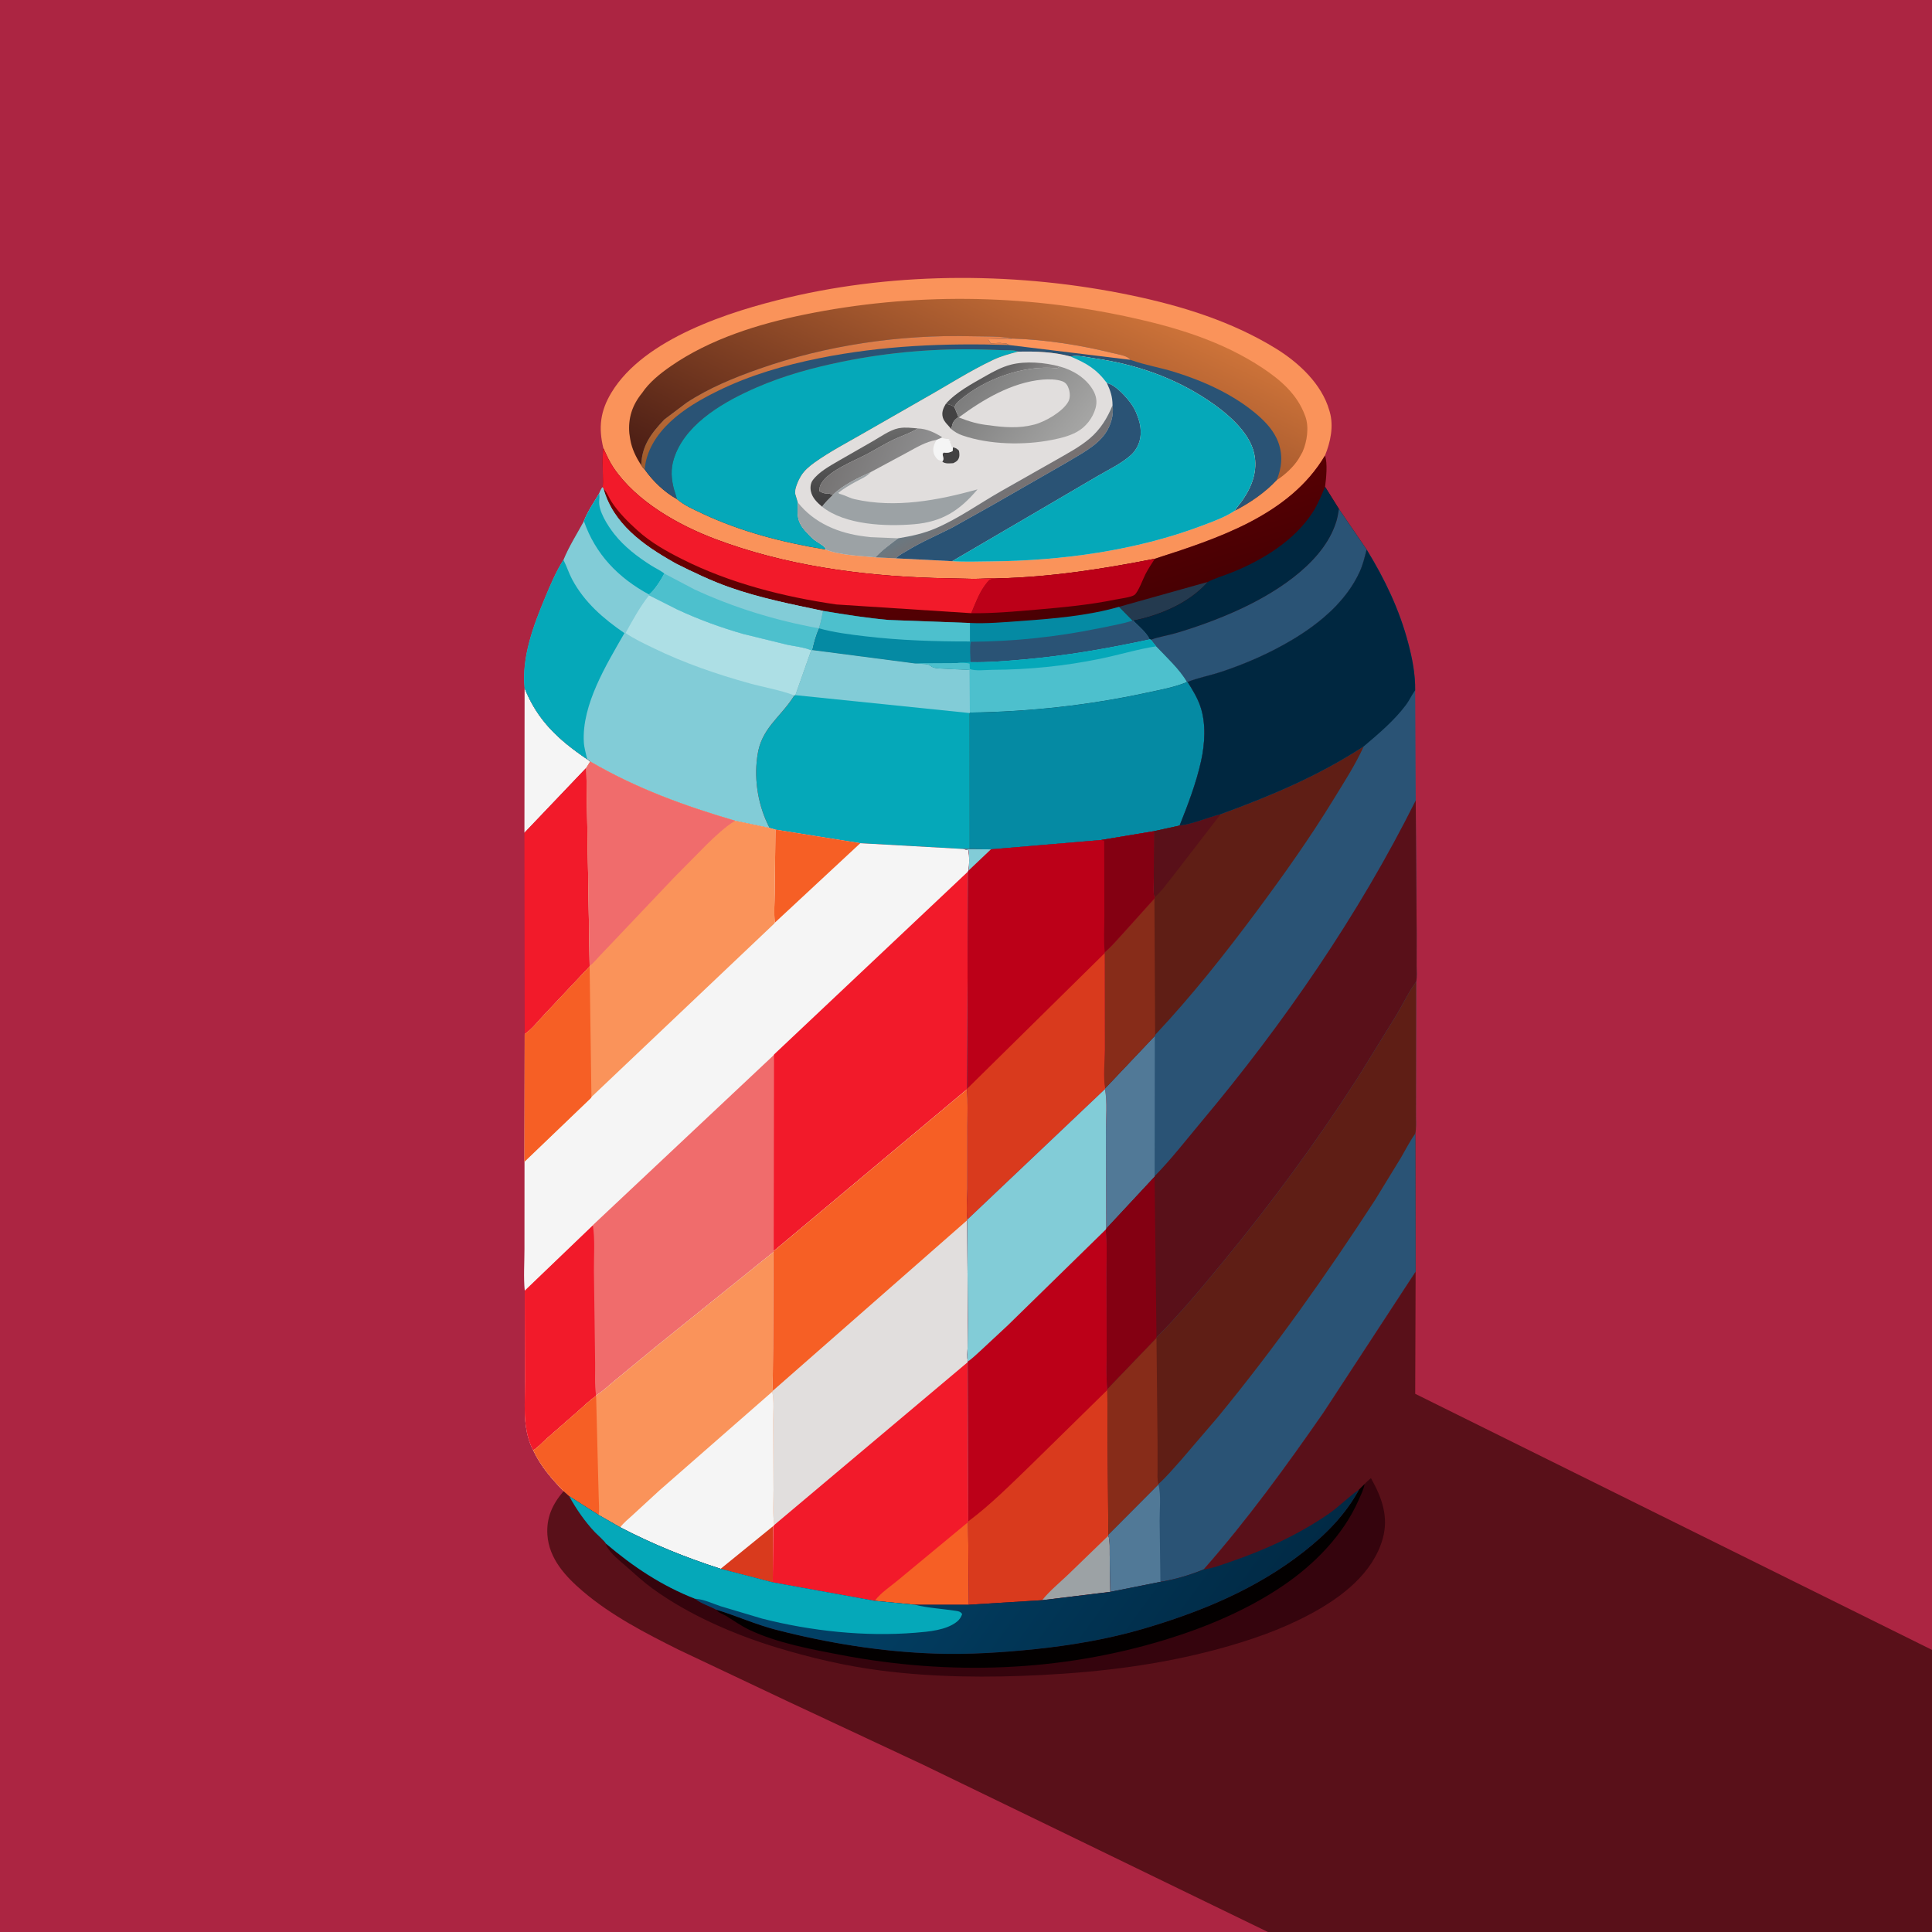
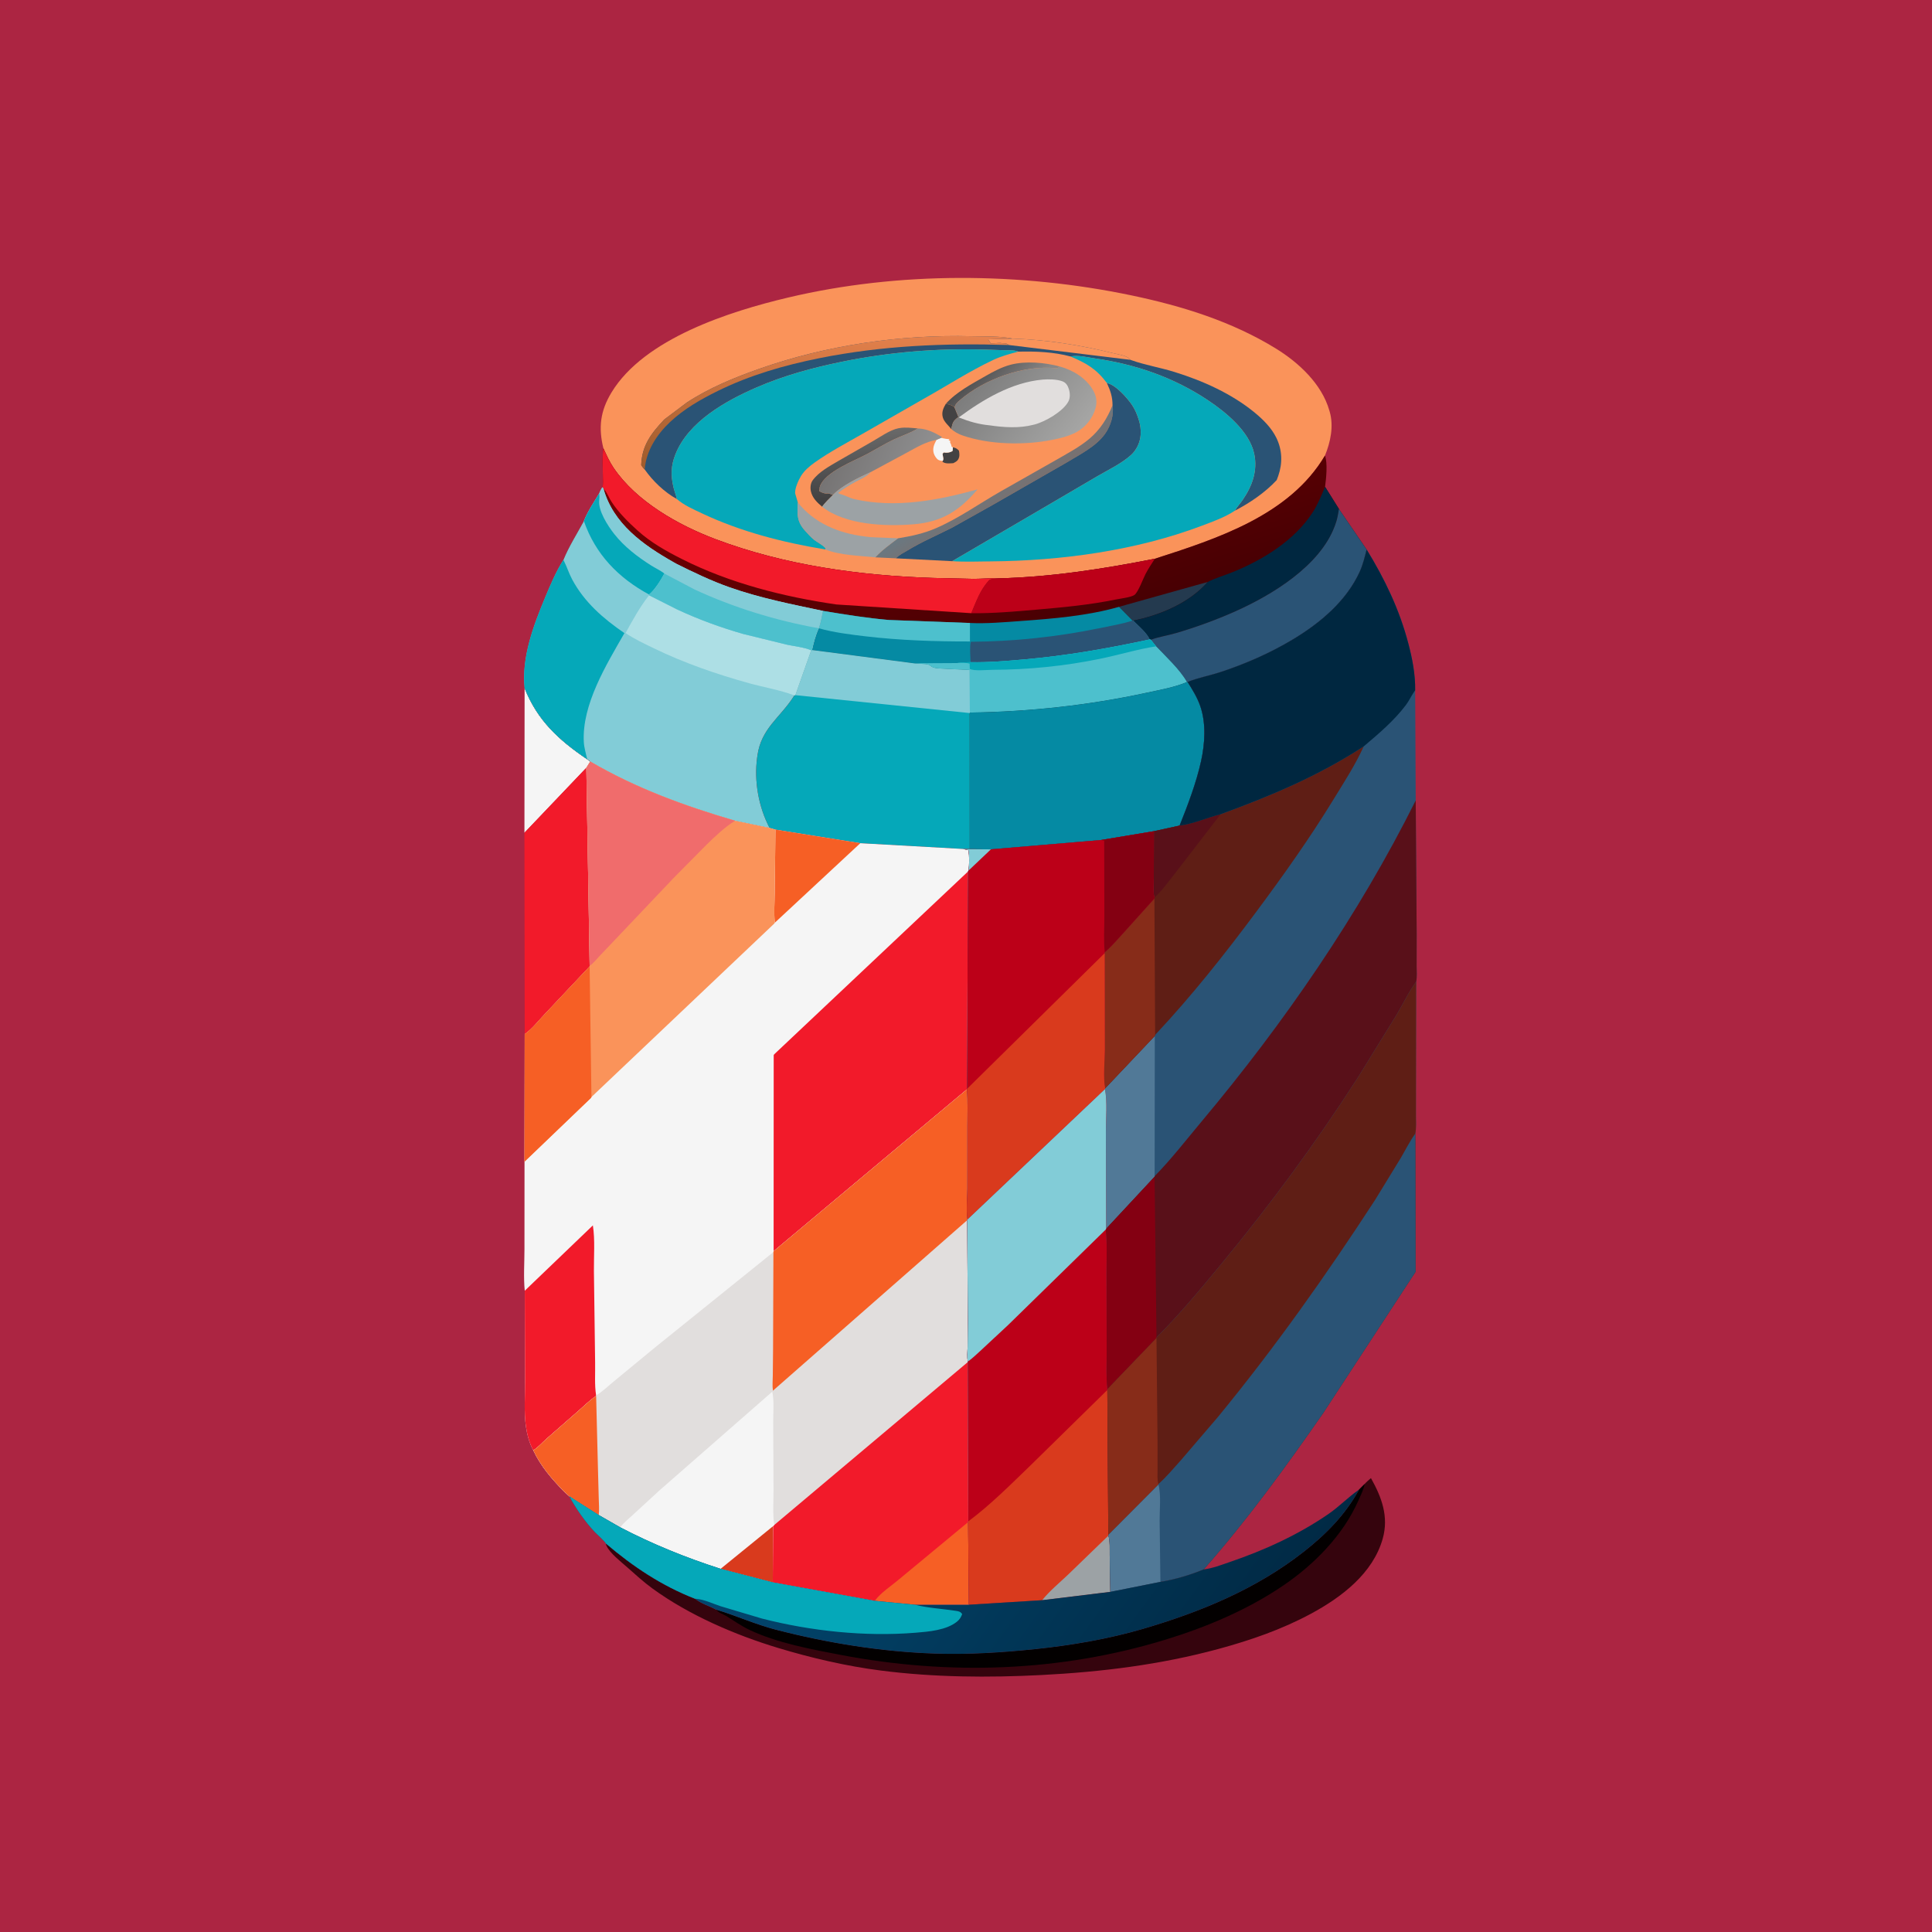
<svg xmlns="http://www.w3.org/2000/svg" version="1.1" style="display: block;" viewBox="0 0 2048 2048" width="1024" height="1024">
  <defs>
    <linearGradient id="Gradient1" gradientUnits="userSpaceOnUse" x1="949.181" y1="617.72" x2="1108.24" y2="278.592">
      <stop class="stop0" offset="0" stop-opacity="1" stop-color="rgb(73,28,20)" />
      <stop class="stop1" offset="1" stop-opacity="1" stop-color="rgb(205,115,57)" />
    </linearGradient>
    <linearGradient id="Gradient2" gradientUnits="userSpaceOnUse" x1="855.524" y1="508.444" x2="873.465" y2="339.661">
      <stop class="stop0" offset="0" stop-opacity="1" stop-color="rgb(161,92,44)" />
      <stop class="stop1" offset="1" stop-opacity="1" stop-color="rgb(230,130,77)" />
    </linearGradient>
    <linearGradient id="Gradient3" gradientUnits="userSpaceOnUse" x1="1041.03" y1="389.045" x2="1078.94" y2="424.982">
      <stop class="stop0" offset="0" stop-opacity="1" stop-color="rgb(80,80,81)" />
      <stop class="stop1" offset="1" stop-opacity="1" stop-color="rgb(136,134,134)" />
    </linearGradient>
    <linearGradient id="Gradient4" gradientUnits="userSpaceOnUse" x1="917.14" y1="529.51" x2="911.74" y2="458.121">
      <stop class="stop0" offset="0" stop-opacity="1" stop-color="rgb(64,63,64)" />
      <stop class="stop1" offset="1" stop-opacity="1" stop-color="rgb(105,105,105)" />
    </linearGradient>
    <linearGradient id="Gradient5" gradientUnits="userSpaceOnUse" x1="889.342" y1="471.509" x2="975.149" y2="507.698">
      <stop class="stop0" offset="0" stop-opacity="1" stop-color="rgb(118,116,116)" />
      <stop class="stop1" offset="1" stop-opacity="1" stop-color="rgb(143,143,144)" />
    </linearGradient>
    <linearGradient id="Gradient6" gradientUnits="userSpaceOnUse" x1="1064.84" y1="530.505" x2="1050.52" y2="508.338">
      <stop class="stop0" offset="0" stop-opacity="1" stop-color="rgb(120,113,113)" />
      <stop class="stop1" offset="1" stop-opacity="1" stop-color="rgb(106,120,129)" />
    </linearGradient>
    <linearGradient id="Gradient7" gradientUnits="userSpaceOnUse" x1="1040.37" y1="396.356" x2="1131.74" y2="470.678">
      <stop class="stop0" offset="0" stop-opacity="1" stop-color="rgb(125,125,125)" />
      <stop class="stop1" offset="1" stop-opacity="1" stop-color="rgb(165,165,164)" />
    </linearGradient>
    <linearGradient id="Gradient8" gradientUnits="userSpaceOnUse" x1="1078.18" y1="677.652" x2="1001.66" y2="432.053">
      <stop class="stop0" offset="0" stop-opacity="1" stop-color="rgb(72,0,3)" />
      <stop class="stop1" offset="1" stop-opacity="1" stop-color="rgb(116,0,2)" />
    </linearGradient>
    <linearGradient id="Gradient9" gradientUnits="userSpaceOnUse" x1="1288.16" y1="1787.27" x2="899.854" y2="1504.47">
      <stop class="stop0" offset="0" stop-opacity="1" stop-color="rgb(1,42,69)" />
      <stop class="stop1" offset="1" stop-opacity="1" stop-color="rgb(2,70,110)" />
    </linearGradient>
  </defs>
  <path transform="translate(0,0)" fill="rgb(172,37,66)" d="M 1344.07 2048 L -0 2048 L -0 -0 L 2048 0 L 2048 1748.94 L 2048 2048 L 1344.07 2048 z" />
  <path transform="translate(0,0)" fill="rgb(245,245,245)" d="M 556.104 729.429 C 569.801 763.912 592.328 784.455 622.458 804.859 L 625.664 807.285 L 621.541 813.88 L 555.916 882.743 L 556.104 729.429 z" />
  <path transform="translate(0,0)" fill="rgb(242,26,42)" d="M 621.541 813.88 L 625.058 1023.82 L 625.022 1024.48 L 577.6 1074.86 C 570.916 1081.84 564.117 1090.76 556.212 1096.27 L 555.916 882.743 L 621.541 813.88 z" />
  <path transform="translate(0,0)" fill="rgb(250,147,90)" d="M 639.627 475.242 C 634.209 453.275 636.325 435.65 648.195 416.058 C 682.891 358.793 773.649 330.053 835.406 315.42 C 952.633 287.643 1081.72 288.496 1199.43 313.13 C 1252.93 324.326 1305.82 340.702 1352.62 369.539 C 1376.67 384.358 1401.1 407.012 1409.11 435 L 1409.62 436.717 C 1413.93 451.866 1410.37 468.728 1404.51 482.935 C 1367 546.306 1290.21 571.019 1224.19 592.29 C 1168.84 603.22 1113.65 611.795 1057.12 613.138 C 1048.84 612.864 1040.39 613.582 1032.1 613.627 L 989.168 612.656 C 911.12 610.131 831.849 599.214 758.5 571.564 C 718.932 556.648 674.523 531.552 650.437 496.017 C 646.051 489.546 642.838 482.344 639.627 475.242 z" />
-   <path transform="translate(0,0)" fill="url(#Gradient1)" d="M 680.556 416.695 C 688.085 405.336 699.92 395.889 711.025 388.202 C 752.729 359.335 803.673 343.457 853.016 333.399 C 966.745 310.217 1084.02 311.516 1197.35 336.196 C 1247.16 347.043 1295.82 361.784 1338.67 390.312 C 1357.71 402.988 1374.98 417.992 1383.17 440 L 1383.64 441.227 C 1387.9 452.52 1385.52 468.287 1380.75 479 L 1377.26 485.237 L 1376.47 486.566 C 1371.42 494.762 1361.55 503.886 1353.34 508.935 C 1341 522.188 1325.05 533.026 1309.01 541.348 C 1311.26 537.293 1314.67 533.763 1317.3 529.926 C 1327.43 515.193 1333.36 498.92 1329.49 480.9 C 1324.44 457.42 1299.69 437.102 1280.68 424.39 C 1244.06 399.918 1203.52 386.053 1160.12 379.846 C 1151.96 378.68 1142.91 376.224 1134.75 377.866 C 1116.88 373.016 1097.8 372.326 1079.41 372.766 C 1070.35 375.121 1061.46 377.515 1052.96 381.512 C 1027.94 393.281 1003.73 408.988 979.534 422.531 L 914 460.047 C 897.085 469.739 879.403 479.025 863.518 490.337 C 858.082 494.208 852.698 498.761 849.151 504.486 C 846.634 508.55 842.034 518.38 843.012 523.442 L 845.743 532.65 C 845.004 544.965 844.591 552.728 853.341 562.5 C 856.36 565.872 859.574 569.458 863.1 572.303 C 865.603 574.322 874.482 579.101 875.381 581.724 L 874.806 582.423 C 829.869 575.046 785.655 563.735 744.314 544.285 C 735.264 540.027 725.083 535.614 717.488 528.992 C 704.411 521.844 691.927 509.823 683.41 497.68 C 682.106 496.695 680.769 494.427 679.718 493.097 C 674.219 484.827 669.723 475.614 668.092 465.754 L 667.816 464 L 667.116 459.414 C 665.679 443.213 670.29 429.227 680.556 416.695 z" />
  <path transform="translate(0,0)" fill="rgb(42,83,117)" d="M 704.106 444.73 L 728.039 426.706 C 751.49 411.326 778.021 400.437 804.375 391.14 C 875.618 366.009 954.422 354.441 1029.94 356.423 C 1043.98 356.791 1059.7 356.077 1073.4 358.911 C 1109.18 360.089 1145.04 365.743 1179.75 374.327 C 1184.68 375.546 1193.84 376.764 1197.38 380.365 L 1198.29 381.427 L 1199.68 381.93 C 1214.06 387.006 1229.92 389.649 1244.62 394.186 C 1274.87 403.52 1305.7 417.3 1330.27 437.572 C 1339.17 444.917 1347.86 453.619 1352.99 464.109 C 1359.3 477.038 1359.71 490.934 1354.99 504.515 L 1353.34 508.935 C 1341 522.188 1325.05 533.026 1309.01 541.348 C 1311.26 537.293 1314.67 533.763 1317.3 529.926 C 1327.43 515.193 1333.36 498.92 1329.49 480.9 C 1324.44 457.42 1299.69 437.102 1280.68 424.39 C 1244.06 399.918 1203.52 386.053 1160.12 379.846 C 1151.96 378.68 1142.91 376.224 1134.75 377.866 C 1116.88 373.016 1097.8 372.326 1079.41 372.766 C 1074.76 370.923 1070.38 371.376 1065.5 371.277 L 1044.74 370.605 C 993.585 369.027 942.455 373.21 892.282 383.499 C 861.182 389.877 831.071 398.052 801.882 410.739 C 769.291 424.905 729.528 447.013 715.899 481.813 C 711.266 493.643 710.944 503.571 713.767 516.011 C 714.765 520.41 716.571 524.58 717.488 528.992 C 704.411 521.844 691.927 509.823 683.41 497.68 C 682.106 496.695 680.769 494.427 679.718 493.097 C 680.314 472.256 690.457 459.223 704.106 444.73 z" />
  <path transform="translate(0,0)" fill="rgb(250,147,90)" d="M 1073.4 358.911 C 1109.18 360.089 1145.04 365.743 1179.75 374.327 C 1184.68 375.546 1193.84 376.764 1197.38 380.365 L 1198.29 381.427 L 1069.47 365.726 C 1066.25 363.337 1065.72 364.155 1062 363.755 L 1060.5 363.51 C 1057.1 363.491 1053.52 364.039 1050 364 C 1049.2 362.072 1049.62 362.851 1048.41 361.001 L 1047.51 359.666 L 1072.03 359.051 L 1073.4 358.911 z" />
  <path transform="translate(0,0)" fill="url(#Gradient2)" d="M 704.106 444.73 L 728.039 426.706 C 751.49 411.326 778.021 400.437 804.375 391.14 C 875.618 366.009 954.422 354.441 1029.94 356.423 C 1043.98 356.791 1059.7 356.077 1073.4 358.911 L 1072.03 359.051 L 1047.51 359.666 L 1048.41 361.001 C 1049.62 362.851 1049.2 362.072 1050 364 C 1053.52 364.039 1057.1 363.491 1060.5 363.51 L 1062 363.755 C 1065.72 364.155 1066.25 363.337 1069.47 365.726 C 1001.49 363.621 935.4 366.264 868.5 379.7 C 831.559 387.12 794.727 397.729 760.847 414.444 C 742.708 423.392 725.006 433.501 710.196 447.448 C 696.178 460.65 684.819 478.086 683.41 497.68 C 682.106 496.695 680.769 494.427 679.718 493.097 C 680.314 472.256 690.457 459.223 704.106 444.73 z" />
  <path transform="translate(0,0)" fill="rgb(5,168,185)" d="M 717.488 528.992 C 716.571 524.58 714.765 520.41 713.767 516.011 C 710.944 503.571 711.266 493.643 715.899 481.813 C 729.528 447.013 769.291 424.905 801.882 410.739 C 831.071 398.052 861.182 389.877 892.282 383.499 C 942.455 373.21 993.585 369.027 1044.74 370.605 L 1065.5 371.277 C 1070.38 371.376 1074.76 370.923 1079.41 372.766 C 1070.35 375.121 1061.46 377.515 1052.96 381.512 C 1027.94 393.281 1003.73 408.988 979.534 422.531 L 914 460.047 C 897.085 469.739 879.403 479.025 863.518 490.337 C 858.082 494.208 852.698 498.761 849.151 504.486 C 846.634 508.55 842.034 518.38 843.012 523.442 L 845.743 532.65 C 845.004 544.965 844.591 552.728 853.341 562.5 C 856.36 565.872 859.574 569.458 863.1 572.303 C 865.603 574.322 874.482 579.101 875.381 581.724 L 874.806 582.423 C 829.869 575.046 785.655 563.735 744.314 544.285 C 735.264 540.027 725.083 535.614 717.488 528.992 z" />
-   <path transform="translate(0,0)" fill="rgb(225,222,221)" d="M 1079.41 372.766 C 1097.8 372.326 1116.88 373.016 1134.75 377.866 C 1142.91 376.224 1151.96 378.68 1160.12 379.846 C 1203.52 386.053 1244.06 399.918 1280.68 424.39 C 1299.69 437.102 1324.44 457.42 1329.49 480.9 C 1333.36 498.92 1327.43 515.193 1317.3 529.926 C 1314.67 533.763 1311.26 537.293 1309.01 541.348 C 1298.46 548.381 1285.76 552.869 1273.9 557.347 C 1204.02 583.745 1124.99 594.47 1050.48 595.083 C 1036.87 595.195 1022.91 595.769 1009.35 594.869 L 949.717 591.848 L 927.966 590.822 C 911.245 589.048 890.397 588.712 874.806 582.423 L 875.381 581.724 C 874.482 579.101 865.603 574.322 863.1 572.303 C 859.574 569.458 856.36 565.872 853.341 562.5 C 844.591 552.728 845.004 544.965 845.743 532.65 L 843.012 523.442 C 842.034 518.38 846.634 508.55 849.151 504.486 C 852.698 498.761 858.082 494.208 863.518 490.337 C 879.403 479.025 897.085 469.739 914 460.047 L 979.534 422.531 C 1003.73 408.988 1027.94 393.281 1052.96 381.512 C 1061.46 377.515 1070.35 375.121 1079.41 372.766 z" />
  <path transform="translate(0,0)" fill="rgb(67,66,67)" d="M 1010.05 474.218 C 1013.29 474.795 1014.22 475.473 1016.5 477.657 C 1017.15 480.931 1017.48 484.089 1015.63 487.135 C 1014.47 489.058 1012.42 489.99 1010.5 490.985 C 1006.77 491.174 1001.82 491.891 998.855 489.321 L 999.43 488.563 C 999.949 487.203 1000.13 486.613 999.835 485.139 L 999.114 481 L 1000.5 479.596 L 1001.72 479.795 C 1004.39 480.057 1007.68 479.618 1009.84 477.938 L 1010.05 474.218 z" />
  <path transform="translate(0,0)" fill="rgb(67,66,67)" d="M 1002.68 427.95 C 1006.09 428.863 1009.43 429.321 1011.9 432.038 L 1015.95 442.013 C 1010.13 446.474 1010.03 447.642 1008.36 454.766 C 1005.43 451.023 1000.89 447.336 999.5 442.72 C 997.831 437.187 999.929 432.616 1002.68 427.95 z" />
  <path transform="translate(0,0)" fill="rgb(245,245,245)" d="M 992.788 466.231 L 997.729 464.096 L 999.574 464.581 C 1001.93 465.182 1004.24 465.397 1006.66 465.57 L 1005.5 466.51 L 1007.38 467.5 L 1007.09 469 L 1007.68 470.13 C 1008.55 471.921 1008.26 471.231 1008.71 473.422 L 1010.05 474.218 L 1009.84 477.938 C 1007.68 479.618 1004.39 480.057 1001.72 479.795 L 1000.5 479.596 L 999.114 481 L 999.835 485.139 C 1000.13 486.613 999.949 487.203 999.43 488.563 C 997.764 488.452 996.609 488.33 995.046 487.662 C 992.796 486.701 990.506 482.874 989.833 480.58 C 988.263 475.228 990.274 470.86 992.788 466.231 z" />
  <path transform="translate(0,0)" fill="url(#Gradient3)" d="M 1002.68 427.95 C 1013.83 415.482 1030.52 406.742 1044.94 398.497 C 1053.33 393.702 1062 389.071 1071.4 386.608 C 1087.24 382.459 1107.65 384.248 1123.33 388.489 C 1121.83 389.524 1121.22 390.509 1119.36 390.317 C 1084.95 386.769 1043.31 401.925 1017.34 424.347 C 1014.63 426.686 1012.6 428.527 1011.9 432.038 C 1009.43 429.321 1006.09 428.863 1002.68 427.95 z" />
  <path transform="translate(0,0)" fill="url(#Gradient4)" d="M 871.466 537.119 C 866.171 532.615 861.116 527.858 859.573 520.785 C 858.776 517.133 859.135 512.394 861.381 509.271 C 867.849 500.281 879.55 494.007 888.924 488.5 L 924.746 467.954 C 932.755 463.435 943.306 455.776 952.285 453.993 L 953.5 453.791 C 959.916 452.679 966.533 453.627 972.975 454.18 L 972.133 454.696 C 964.442 459.311 955.514 462.076 947.388 465.941 C 937.687 470.554 928.398 476.342 918.912 481.414 C 905.443 488.615 874.578 500.223 869.224 515.5 C 868.747 516.86 868.964 516.631 868.838 517.937 L 868.5 520.579 C 871.395 522.353 874.632 523.566 878 522.961 L 882.957 524.621 C 879.024 528.643 874.776 532.56 871.466 537.119 z" />
  <path transform="translate(0,0)" fill="rgb(156,162,165)" d="M 845.743 532.65 C 863.164 554.706 889.293 565.347 916.812 568.686 L 922.893 569.415 L 952.102 570.615 C 943.916 576.767 934.895 583.271 927.966 590.822 C 911.245 589.048 890.397 588.712 874.806 582.423 L 875.381 581.724 C 874.482 579.101 865.603 574.322 863.1 572.303 C 859.574 569.458 856.36 565.872 853.341 562.5 C 844.591 552.728 845.004 544.965 845.743 532.65 z" />
  <path transform="translate(0,0)" fill="url(#Gradient5)" d="M 972.975 454.18 C 982.4 454.438 990.824 458.538 998.724 463.444 L 997.729 464.096 L 992.788 466.231 C 980.616 468.56 972.006 474.08 961.33 479.817 L 923.211 500.324 C 910.255 506.282 893.015 514.303 882.957 524.621 L 878 522.961 C 874.632 523.566 871.395 522.353 868.5 520.579 L 868.838 517.937 C 868.964 516.631 868.747 516.86 869.224 515.5 C 874.578 500.223 905.443 488.615 918.912 481.414 C 928.398 476.342 937.687 470.554 947.388 465.941 C 955.514 462.076 964.442 459.311 972.133 454.696 L 972.975 454.18 z" />
  <path transform="translate(0,0)" fill="url(#Gradient6)" d="M 1179.33 429.594 C 1180.99 439.637 1177.42 451.304 1171.59 459.587 C 1161.74 473.576 1144.08 482.014 1129.82 490.766 L 1051.43 535.723 L 1009.26 559.312 C 993.252 567.467 977.231 574.187 961.829 583.588 C 957.984 585.935 952.589 588.439 949.717 591.848 L 927.966 590.822 C 934.895 583.271 943.916 576.767 952.102 570.615 C 966.037 568.327 979.052 565.575 992.084 559.95 C 1016.12 549.574 1038.03 533.881 1060.76 520.894 L 1119.22 487.74 C 1131.19 480.835 1144.33 473.959 1154.9 465.03 C 1166.3 455.4 1173.87 443.269 1179.33 429.594 z" />
  <path transform="translate(0,0)" fill="rgb(156,162,165)" d="M 882.957 524.621 C 893.015 514.303 910.255 506.282 923.211 500.324 C 918.959 505.157 912.837 507.588 907.244 510.6 C 901.08 513.92 893.964 518.159 888.495 522.505 C 890.528 523.863 889.354 523.308 891.594 523.948 C 896.573 525.37 900.667 527.967 905.931 529.161 C 949.099 538.951 994.397 530.409 1036.21 518.763 C 1017.17 541.325 998.628 553.207 968.881 555.721 C 939.274 558.223 895.93 556.69 871.466 537.119 C 874.776 532.56 879.024 528.643 882.957 524.621 z" />
  <path transform="translate(0,0)" fill="rgb(42,83,117)" d="M 1173.34 406 C 1182.63 407.835 1195.09 421.934 1200.18 429.588 C 1203.26 434.214 1205.54 439.703 1207.12 445 L 1207.6 446.59 C 1209.31 452.486 1209.84 460.045 1208.33 466.054 L 1208.05 467.202 C 1206.64 472.66 1203.26 478.342 1199.11 482.154 C 1189.06 491.364 1174.71 498.082 1163 504.939 L 1105.95 538.388 L 1009.35 594.869 L 949.717 591.848 C 952.589 588.439 957.984 585.935 961.829 583.588 C 977.231 574.187 993.252 567.467 1009.26 559.312 L 1051.43 535.723 L 1129.82 490.766 C 1144.08 482.014 1161.74 473.576 1171.59 459.587 C 1177.42 451.304 1180.99 439.637 1179.33 429.594 C 1179.32 420.511 1177.09 414.178 1173.34 406 z" />
  <path transform="translate(0,0)" fill="url(#Gradient7)" d="M 1123.33 388.489 C 1137.33 392.241 1151.21 400.716 1158.63 413.5 C 1162.18 419.611 1163.24 425.822 1161.31 432.703 C 1158.34 443.324 1150.76 452.964 1141 458.135 C 1132.73 462.516 1124.28 464.471 1115.22 466.284 C 1085.82 472.164 1048.66 471.437 1020.25 461.575 C 1015.74 460.008 1011.96 457.871 1008.36 454.766 C 1010.03 447.642 1010.13 446.474 1015.95 442.013 L 1011.9 432.038 C 1012.6 428.527 1014.63 426.686 1017.34 424.347 C 1043.31 401.925 1084.95 386.769 1119.36 390.317 C 1121.22 390.509 1121.83 389.524 1123.33 388.489 z" />
  <path transform="translate(0,0)" fill="rgb(225,222,221)" d="M 1105.13 402.406 C 1111.42 401.868 1120.1 401.957 1126.09 404.157 C 1129.96 405.576 1131.83 408.635 1133.02 412.399 C 1134.32 416.505 1134.61 421.633 1132.56 425.545 C 1127.02 436.096 1107.82 447.177 1096.48 450.031 L 1095.13 450.356 C 1080.46 454.156 1063.9 453.084 1049.03 450.869 C 1037.43 449.805 1027.16 446.799 1016.36 442.48 C 1042.2 423.36 1072.55 405.346 1105.13 402.406 z" />
  <path transform="translate(0,0)" fill="rgb(5,168,185)" d="M 1134.75 377.866 C 1142.91 376.224 1151.96 378.68 1160.12 379.846 C 1203.52 386.053 1244.06 399.918 1280.68 424.39 C 1299.69 437.102 1324.44 457.42 1329.49 480.9 C 1333.36 498.92 1327.43 515.193 1317.3 529.926 C 1314.67 533.763 1311.26 537.293 1309.01 541.348 C 1298.46 548.381 1285.76 552.869 1273.9 557.347 C 1204.02 583.745 1124.99 594.47 1050.48 595.083 C 1036.87 595.195 1022.91 595.769 1009.35 594.869 L 1105.95 538.388 L 1163 504.939 C 1174.71 498.082 1189.06 491.364 1199.11 482.154 C 1203.26 478.342 1206.64 472.66 1208.05 467.202 L 1208.33 466.054 C 1209.84 460.045 1209.31 452.486 1207.6 446.59 L 1207.12 445 C 1205.54 439.703 1203.26 434.214 1200.18 429.588 C 1195.09 421.934 1182.63 407.835 1173.34 406 C 1162.13 391.093 1151.85 385.076 1134.75 377.866 z" />
  <path transform="translate(0,0)" fill="url(#Gradient8)" d="M 639.627 475.242 C 642.838 482.344 646.051 489.546 650.437 496.017 C 674.523 531.552 718.932 556.648 758.5 571.564 C 831.849 599.214 911.12 610.131 989.168 612.656 L 1032.1 613.627 C 1040.39 613.582 1048.84 612.864 1057.12 613.138 C 1113.65 611.795 1168.84 603.22 1224.19 592.29 C 1290.21 571.019 1367 546.306 1404.51 482.935 C 1407.53 490.965 1405.77 507.316 1404.63 515.999 L 1419.32 539.489 L 1448.7 582.502 C 1446.72 590.352 1444.78 598.473 1441.43 605.873 C 1427.26 637.19 1399.27 660.563 1370.31 677.929 C 1346.39 692.277 1320.1 703.808 1293.62 712.495 C 1282.33 716.197 1269.83 718.493 1258.92 722.929 C 1264.13 731.167 1269.14 739.259 1272.35 748.512 C 1278.64 766.66 1277.28 788.342 1273.19 806.847 C 1268.1 829.875 1259.16 853.301 1250.43 875.173 L 1223.19 881.136 L 1167.32 890.439 L 1050.41 900.35 L 1027.97 900.162 L 1021.09 899.932 L 911.972 893.81 L 821.999 879.428 L 815.785 877.653 L 779.164 870.034 C 725.501 854.343 674.05 835.555 625.664 807.285 L 622.458 804.859 C 592.328 784.455 569.801 763.912 556.104 729.429 C 552.757 696.822 565.435 663.181 577.722 633.663 C 583.324 620.204 589.364 605.842 597.225 593.516 C 602.927 579.455 611.644 565.735 618.939 552.35 C 622.911 542.16 629.593 532.387 635.221 523.006 C 636.05 520.628 637.233 518.593 638.488 516.428 C 639.677 514.017 639.091 507.721 639.079 504.925 C 639.038 495.193 638.185 484.876 639.627 475.242 z" />
  <path transform="translate(0,0)" fill="rgb(36,58,79)" d="M 1186.22 643.258 L 1280.32 616.86 C 1260.72 639.139 1229.94 652.11 1201.28 657.873 L 1200.57 657.865 L 1186.22 643.258 z" />
  <path transform="translate(0,0)" fill="rgb(188,0,24)" d="M 1057.12 613.138 C 1113.65 611.795 1168.84 603.22 1224.19 592.29 C 1220.73 597.532 1217.33 602.777 1214.39 608.333 C 1211.8 613.229 1206.63 627.604 1202.61 630.625 C 1199.22 633.176 1187.22 634.587 1182.67 635.521 C 1154.94 641.214 1126.62 643.85 1098.47 646.273 C 1075.71 648.232 1052.42 650.323 1029.58 650.012 C 1033.45 640.805 1037.57 629.645 1043.33 621.5 C 1044.46 619.902 1047.73 615.38 1049.32 614.5 C 1050.72 613.724 1055.37 613.444 1057.12 613.138 z" />
  <path transform="translate(0,0)" fill="rgb(0,39,64)" d="M 1280.32 616.86 C 1288.53 612.638 1297.91 610.014 1306.49 606.543 C 1338.8 593.479 1372.2 572.963 1391.47 543.155 C 1396.96 534.664 1400.71 525.272 1404.63 515.999 L 1419.32 539.489 C 1418.41 545.346 1417.5 550.761 1415.38 556.335 L 1414.78 557.96 C 1398.95 599.912 1348.66 630.537 1309.64 647.964 C 1289.21 657.093 1268.47 664.627 1247 670.981 C 1238.2 673.586 1228.49 674.986 1219.96 678.156 L 1218.8 677.835 C 1215.41 670.517 1206.99 663.665 1201.28 657.873 C 1229.94 652.11 1260.72 639.139 1280.32 616.86 z" />
  <path transform="translate(0,0)" fill="rgb(42,83,117)" d="M 1419.32 539.489 L 1448.7 582.502 C 1446.72 590.352 1444.78 598.473 1441.43 605.873 C 1427.26 637.19 1399.27 660.563 1370.31 677.929 C 1346.39 692.277 1320.1 703.808 1293.62 712.495 C 1282.33 716.197 1269.83 718.493 1258.92 722.929 L 1258.23 722.999 C 1250.41 709.382 1236.33 696.578 1225.54 685.116 L 1219.96 678.156 C 1228.49 674.986 1238.2 673.586 1247 670.981 C 1268.47 664.627 1289.21 657.093 1309.64 647.964 C 1348.66 630.537 1398.95 599.912 1414.78 557.96 L 1415.38 556.335 C 1417.5 550.761 1418.41 545.346 1419.32 539.489 z" />
  <path transform="translate(0,0)" fill="rgb(242,26,42)" d="M 639.627 475.242 C 642.838 482.344 646.051 489.546 650.437 496.017 C 674.523 531.552 718.932 556.648 758.5 571.564 C 831.849 599.214 911.12 610.131 989.168 612.656 L 1032.1 613.627 C 1040.39 613.582 1048.84 612.864 1057.12 613.138 C 1055.37 613.444 1050.72 613.724 1049.32 614.5 C 1047.73 615.38 1044.46 619.902 1043.33 621.5 C 1037.57 629.645 1033.45 640.805 1029.58 650.012 L 886.58 640.763 C 830.749 632.686 773.577 618.162 723.043 592.697 C 706.108 584.163 690.029 575.162 675.861 562.395 C 666.01 553.518 655.767 543.386 648.444 532.234 C 645.712 528.075 643.99 523.273 640.912 519.352 L 639.655 517.807 L 638.488 516.428 C 639.677 514.017 639.091 507.721 639.079 504.925 C 639.038 495.193 638.185 484.876 639.627 475.242 z" />
  <path transform="translate(0,0)" fill="rgb(5,138,163)" d="M 1186.22 643.258 L 1200.57 657.865 L 1201.28 657.873 C 1206.99 663.665 1215.41 670.517 1218.8 677.835 L 1219.96 678.156 L 1225.54 685.116 C 1236.33 696.578 1250.41 709.382 1258.23 722.999 C 1244.85 728.612 1229.82 731.202 1215.65 734.274 C 1154.01 747.637 1091.16 754.439 1028.09 755.353 L 1027.95 710.237 L 1001.8 708.932 C 997.999 708.615 992.852 708.74 989.266 707.545 C 987.374 706.915 986.254 705.31 984.403 704.668 C 980.27 703.234 973.213 704.016 968.516 703.119 L 860.725 689.072 C 862.468 681.409 864.535 673.072 867.944 665.997 C 870.067 660.272 871.047 653.549 872.366 647.565 C 895.633 651.451 918.817 655.173 942.332 657.217 L 1028.17 660.388 C 1045.74 661.223 1064.13 659.576 1081.69 658.316 C 1116.27 655.835 1152.82 652.848 1186.22 643.258 z" />
  <path transform="translate(0,0)" fill="rgb(77,192,205)" d="M 872.366 647.565 C 895.633 651.451 918.817 655.173 942.332 657.217 L 1028.17 660.388 L 1028.2 679.973 C 991.277 680.027 954.118 678.847 917.421 674.52 C 901.086 672.595 883.803 670.461 867.944 665.997 C 870.067 660.272 871.047 653.549 872.366 647.565 z" />
  <path transform="translate(0,0)" fill="rgb(42,83,117)" d="M 1200.57 657.865 L 1201.28 657.873 C 1206.99 663.665 1215.41 670.517 1218.8 677.835 C 1174.56 687.359 1130.61 695.09 1085.5 699.04 C 1066.85 700.673 1047.59 702.318 1028.86 701.927 C 1028.66 694.939 1027.78 687.175 1029 680.309 C 1074.8 679.974 1120.11 675.219 1165 666.003 C 1176.87 663.567 1189.02 661.551 1200.57 657.865 z" />
  <path transform="translate(0,0)" fill="rgb(77,192,205)" d="M 1218.8 677.835 L 1219.96 678.156 L 1225.54 685.116 C 1236.33 696.578 1250.41 709.382 1258.23 722.999 C 1244.85 728.612 1229.82 731.202 1215.65 734.274 C 1154.01 747.637 1091.16 754.439 1028.09 755.353 L 1027.95 710.237 L 1001.8 708.932 C 997.999 708.615 992.852 708.74 989.266 707.545 C 987.374 706.915 986.254 705.31 984.403 704.668 C 980.27 703.234 973.213 704.016 968.516 703.119 L 1014.57 702.871 C 1019.12 701.925 1024.2 702.124 1028.86 701.927 C 1047.59 702.318 1066.85 700.673 1085.5 699.04 C 1130.61 695.09 1174.56 687.359 1218.8 677.835 z" />
  <path transform="translate(0,0)" fill="rgb(5,168,185)" d="M 1218.8 677.835 L 1219.96 678.156 L 1225.54 685.116 C 1205.45 688.282 1186.01 694.268 1166.09 698.354 C 1128.49 706.069 1090.3 709.906 1051.92 710.041 C 1045.84 710.063 1033.27 711.565 1028.03 709.15 L 1027.85 703.5 C 1023.82 702.253 1018.81 702.855 1014.57 702.871 C 1019.12 701.925 1024.2 702.124 1028.86 701.927 C 1047.59 702.318 1066.85 700.673 1085.5 699.04 C 1130.61 695.09 1174.56 687.359 1218.8 677.835 z" />
  <path transform="translate(0,0)" fill="rgb(5,138,163)" d="M 1258.23 722.999 L 1258.92 722.929 C 1264.13 731.167 1269.14 739.259 1272.35 748.512 C 1278.64 766.66 1277.28 788.342 1273.19 806.847 C 1268.1 829.875 1259.16 853.301 1250.43 875.173 L 1223.19 881.136 L 1167.32 890.439 L 1050.41 900.35 L 1027.97 900.162 L 1027.94 755.865 L 1028.09 755.353 C 1091.16 754.439 1154.01 747.637 1215.65 734.274 C 1229.82 731.202 1244.85 728.612 1258.23 722.999 z" />
  <path transform="translate(0,0)" fill="rgb(5,168,185)" d="M 860.725 689.072 L 968.516 703.119 C 973.213 704.016 980.27 703.234 984.403 704.668 C 986.254 705.31 987.374 706.915 989.266 707.545 C 992.852 708.74 997.999 708.615 1001.8 708.932 L 1027.95 710.237 L 1028.09 755.353 L 1027.94 755.865 L 1027.97 900.162 L 1021.09 899.932 L 911.972 893.81 L 821.999 879.428 L 815.785 877.653 C 804.09 855.245 799.209 828.002 802.638 802.855 L 802.906 801 C 806.854 772.276 826.578 761.099 841.055 738.733 L 842.047 737.161 L 843.074 736.882 L 859.883 689.256 L 860.725 689.072 z" />
  <path transform="translate(0,0)" fill="rgb(130,204,215)" d="M 860.725 689.072 L 968.516 703.119 C 973.213 704.016 980.27 703.234 984.403 704.668 C 986.254 705.31 987.374 706.915 989.266 707.545 C 992.852 708.74 997.999 708.615 1001.8 708.932 L 1027.95 710.237 L 1028.09 755.353 L 1027.94 755.865 L 843.074 736.882 L 859.883 689.256 L 860.725 689.072 z" />
  <path transform="translate(0,0)" fill="rgb(130,204,215)" d="M 635.221 523.006 C 636.05 520.628 637.233 518.593 638.488 516.428 L 639.655 517.807 C 649.966 555.154 681.67 577.616 713.758 595.809 L 717.266 597.782 C 735.484 606.858 753.942 615.712 773.159 622.497 C 805.612 633.955 838.815 640.477 872.366 647.565 C 871.047 653.549 870.067 660.272 867.944 665.997 C 864.535 673.072 862.468 681.409 860.725 689.072 L 859.883 689.256 L 843.074 736.882 L 842.047 737.161 L 841.055 738.733 C 826.578 761.099 806.854 772.276 802.906 801 L 802.638 802.855 C 799.209 828.002 804.09 855.245 815.785 877.653 L 779.164 870.034 C 725.501 854.343 674.05 835.555 625.664 807.285 L 622.458 804.859 C 592.328 784.455 569.801 763.912 556.104 729.429 C 552.757 696.822 565.435 663.181 577.722 633.663 C 583.324 620.204 589.364 605.842 597.225 593.516 C 602.927 579.455 611.644 565.735 618.939 552.35 C 622.911 542.16 629.593 532.387 635.221 523.006 z" />
  <path transform="translate(0,0)" fill="rgb(173,223,229)" d="M 688.069 631.021 L 717.797 646.015 C 740.396 656.578 764.018 665.211 788 672.045 L 833.843 683.289 C 841.995 685.071 852.261 686.093 859.883 689.256 L 843.074 736.882 L 842.047 737.161 C 827.015 731.428 809.585 728.554 793.986 724.223 C 759.651 714.69 724.992 702.763 692.933 687.129 C 682.897 682.235 672.271 677.422 663.13 671.008 C 670.586 657.545 678.443 643.043 688.069 631.021 z" />
  <path transform="translate(0,0)" fill="rgb(5,168,185)" d="M 597.225 593.516 L 597.651 594.336 C 600.959 600.802 603.058 607.754 606.5 614.189 C 619.513 638.52 639.546 655.736 661.931 671.143 C 642.795 704.57 616.564 746.983 618.891 786.882 C 619.242 792.905 621.197 798.966 622.458 804.859 C 592.328 784.455 569.801 763.912 556.104 729.429 C 552.757 696.822 565.435 663.181 577.722 633.663 C 583.324 620.204 589.364 605.842 597.225 593.516 z" />
  <path transform="translate(0,0)" fill="rgb(130,204,215)" d="M 635.221 523.006 C 636.05 520.628 637.233 518.593 638.488 516.428 L 639.655 517.807 C 649.966 555.154 681.67 577.616 713.758 595.809 L 717.266 597.782 C 735.484 606.858 753.942 615.712 773.159 622.497 C 805.612 633.955 838.815 640.477 872.366 647.565 C 871.047 653.549 870.067 660.272 867.944 665.997 C 864.535 673.072 862.468 681.409 860.725 689.072 L 859.883 689.256 C 852.261 686.093 841.995 685.071 833.843 683.289 L 788 672.045 C 764.018 665.211 740.396 656.578 717.797 646.015 L 688.069 631.021 L 687.951 630.186 C 655.335 612.484 631.142 587.488 618.939 552.35 C 622.911 542.16 629.593 532.387 635.221 523.006 z" />
  <path transform="translate(0,0)" fill="rgb(5,168,185)" d="M 618.939 552.35 C 622.911 542.16 629.593 532.387 635.221 523.006 L 635.297 523.937 C 635.46 526.111 635.496 527.96 635.217 530.118 C 633.779 541.243 644.426 557.598 651.185 566.143 C 661.886 579.671 675.639 590.143 690.073 599.317 C 694.598 602.193 700.043 604.69 704.238 607.907 C 701.172 613.979 693.586 626.111 687.951 630.186 C 655.335 612.484 631.142 587.488 618.939 552.35 z" />
  <path transform="translate(0,0)" fill="rgb(77,192,205)" d="M 704.238 607.907 L 705.252 608.53 L 735.969 624.718 C 777.428 644.026 822.95 657.976 867.944 665.997 C 864.535 673.072 862.468 681.409 860.725 689.072 L 859.883 689.256 C 852.261 686.093 841.995 685.071 833.843 683.289 L 788 672.045 C 764.018 665.211 740.396 656.578 717.797 646.015 L 688.069 631.021 L 687.951 630.186 C 693.586 626.111 701.172 613.979 704.238 607.907 z" />
  <path transform="translate(0,0)" fill="rgb(245,245,245)" d="M 625.664 807.285 C 674.05 835.555 725.501 854.343 779.164 870.034 L 815.785 877.653 L 821.999 879.428 L 911.972 893.81 L 1021.09 899.932 L 1026.71 901.281 C 1027.61 907.703 1027.51 916.281 1026.78 922.759 L 1026.16 923.824 L 1025.1 1154.22 L 1024.98 1154.79 C 1026.09 1167.53 1025.47 1180.7 1025.49 1193.51 L 1025.47 1259.85 C 1025.45 1270.29 1024.06 1282.55 1025.53 1292.75 L 1025.25 1293.47 L 1025.98 1400 L 1025.7 1428.1 C 1025.63 1432.76 1024.76 1438.8 1026.07 1443.25 L 1025.98 1443.81 L 1026.42 1612.74 L 1026.24 1613.5 L 1027.03 1701.1 L 969.572 1701.07 L 927.251 1696.96 L 819.182 1677.39 L 763.883 1663.02 C 727.022 1651.19 691.822 1636.92 657.48 1619.05 L 634.686 1605.99 L 603.529 1586.18 L 597.479 1580.67 C 584.555 1567.24 573.33 1554.42 565.306 1537.38 C 561.224 1530.33 558.619 1520 557.47 1512.01 C 555.283 1496.8 556.646 1479.59 556.56 1464.17 L 556.267 1368.23 C 554.81 1353.96 555.964 1338.44 555.948 1324.06 L 556.005 1231.4 L 556.212 1096.27 C 564.117 1090.76 570.916 1081.84 577.6 1074.86 L 625.022 1024.48 L 625.058 1023.82 L 621.541 813.88 L 625.664 807.285 z" />
  <path transform="translate(0,0)" fill="rgb(246,95,37)" d="M 821.999 879.428 L 911.972 893.81 L 821.391 978.055 C 820.211 968.131 821.14 957.02 821.215 946.951 L 821.999 879.428 z" />
  <path transform="translate(0,0)" fill="rgb(242,26,42)" d="M 1026.16 923.824 L 1025.1 1154.22 L 1024.98 1154.79 L 820.056 1326.33 L 820.161 1118.49 L 820.715 1117.58 L 1026.16 923.824 z" />
-   <path transform="translate(0,0)" fill="rgb(240,108,108)" d="M 629.274 1297.91 L 820.161 1118.49 L 820.056 1326.33 L 819.856 1327.23 L 694.89 1427.92 L 651.072 1464.01 C 644.986 1468.96 638.622 1475.23 631.896 1479.18 L 631.924 1479.78 C 625.044 1484.39 619.014 1490.48 612.767 1495.92 L 579.292 1525.19 C 575.104 1528.88 570.049 1534.68 565.306 1537.38 C 561.224 1530.33 558.619 1520 557.47 1512.01 C 555.283 1496.8 556.646 1479.59 556.56 1464.17 L 556.267 1368.23 L 628.469 1298.97 L 629.274 1297.91 z" />
  <path transform="translate(0,0)" fill="rgb(242,26,42)" d="M 628.469 1298.97 C 630.866 1314.25 629.429 1331.81 629.572 1347.35 L 630.85 1444.08 C 631.092 1455.49 630.099 1467.94 631.896 1479.18 L 631.924 1479.78 C 625.044 1484.39 619.014 1490.48 612.767 1495.92 L 579.292 1525.19 C 575.104 1528.88 570.049 1534.68 565.306 1537.38 C 561.224 1530.33 558.619 1520 557.47 1512.01 C 555.283 1496.8 556.646 1479.59 556.56 1464.17 L 556.267 1368.23 L 628.469 1298.97 z" />
  <path transform="translate(0,0)" fill="rgb(250,147,90)" d="M 625.664 807.285 C 674.05 835.555 725.501 854.343 779.164 870.034 L 815.785 877.653 L 821.999 879.428 L 821.215 946.951 C 821.14 957.02 820.211 968.131 821.391 978.055 L 820.615 979.163 L 626.954 1162.86 L 626.46 1163.83 L 556.005 1231.4 L 556.212 1096.27 C 564.117 1090.76 570.916 1081.84 577.6 1074.86 L 625.022 1024.48 L 625.058 1023.82 L 621.541 813.88 L 625.664 807.285 z" />
  <path transform="translate(0,0)" fill="rgb(246,95,37)" d="M 556.212 1096.27 C 564.117 1090.76 570.916 1081.84 577.6 1074.86 L 625.022 1024.48 L 626.954 1162.86 L 626.46 1163.83 L 556.005 1231.4 L 556.212 1096.27 z" />
  <path transform="translate(0,0)" fill="rgb(240,108,108)" d="M 625.664 807.285 C 674.05 835.555 725.501 854.343 779.164 870.034 C 767.943 877.036 758.599 886.099 749.132 895.243 L 714.286 930.477 L 654.886 993.088 L 635.514 1013.47 C 632.255 1016.9 628.934 1021.15 625.058 1023.82 L 621.541 813.88 L 625.664 807.285 z" />
  <path transform="translate(0,0)" fill="rgb(225,222,221)" d="M 820.056 1326.33 L 1024.98 1154.79 C 1026.09 1167.53 1025.47 1180.7 1025.49 1193.51 L 1025.47 1259.85 C 1025.45 1270.29 1024.06 1282.55 1025.53 1292.75 L 1025.25 1293.47 L 1025.98 1400 L 1025.7 1428.1 C 1025.63 1432.76 1024.76 1438.8 1026.07 1443.25 L 1025.98 1443.81 L 1026.42 1612.74 L 1026.24 1613.5 L 1027.03 1701.1 L 969.572 1701.07 L 927.251 1696.96 L 819.182 1677.39 L 763.883 1663.02 C 727.022 1651.19 691.822 1636.92 657.48 1619.05 L 634.686 1605.99 L 603.529 1586.18 L 597.479 1580.67 C 584.555 1567.24 573.33 1554.42 565.306 1537.38 C 570.049 1534.68 575.104 1528.88 579.292 1525.19 L 612.767 1495.92 C 619.014 1490.48 625.044 1484.39 631.924 1479.78 L 631.896 1479.18 C 638.622 1475.23 644.986 1468.96 651.072 1464.01 L 694.89 1427.92 L 819.856 1327.23 L 820.056 1326.33 z" />
  <path transform="translate(0,0)" fill="rgb(246,95,37)" d="M 820.056 1326.33 L 1024.98 1154.79 C 1026.09 1167.53 1025.47 1180.7 1025.49 1193.51 L 1025.47 1259.85 C 1025.45 1270.29 1024.06 1282.55 1025.53 1292.75 L 1025.25 1293.47 L 819.336 1474.19 C 818.585 1469.05 819.131 1463.45 819.193 1458.24 L 819.481 1430.02 L 819.856 1327.23 L 820.056 1326.33 z" />
  <path transform="translate(0,0)" fill="rgb(242,26,42)" d="M 1025.98 1443.81 L 1026.42 1612.74 L 1026.24 1613.5 L 1027.03 1701.1 L 969.572 1701.07 L 927.251 1696.96 L 819.182 1677.39 L 819.4 1617.87 L 820.755 1616.53 L 1025.98 1443.81 z" />
  <path transform="translate(0,0)" fill="rgb(246,95,37)" d="M 1026.24 1613.5 L 1027.03 1701.1 L 969.572 1701.07 L 927.251 1696.96 L 927.53 1696.61 C 933.824 1688.19 944.39 1681.45 952.448 1674.62 L 1026.24 1613.5 z" />
-   <path transform="translate(0,0)" fill="rgb(250,147,90)" d="M 631.896 1479.18 C 638.622 1475.23 644.986 1468.96 651.072 1464.01 L 694.89 1427.92 L 819.856 1327.23 L 819.481 1430.02 L 819.193 1458.24 C 819.131 1463.45 818.585 1469.05 819.336 1474.19 L 818.639 1475.24 C 820.8 1485.36 819.592 1497.13 819.619 1507.5 L 819.968 1579.21 C 820.037 1591.23 818.925 1604.69 820.755 1616.53 L 819.4 1617.87 L 819.182 1677.39 L 763.883 1663.02 C 727.022 1651.19 691.822 1636.92 657.48 1619.05 L 634.686 1605.99 L 603.529 1586.18 L 597.479 1580.67 C 584.555 1567.24 573.33 1554.42 565.306 1537.38 C 570.049 1534.68 575.104 1528.88 579.292 1525.19 L 612.767 1495.92 C 619.014 1490.48 625.044 1484.39 631.924 1479.78 L 631.896 1479.18 z" />
  <path transform="translate(0,0)" fill="rgb(246,95,37)" d="M 565.306 1537.38 C 570.049 1534.68 575.104 1528.88 579.292 1525.19 L 612.767 1495.92 C 619.014 1490.48 625.044 1484.39 631.924 1479.78 L 633.831 1555.9 L 634.701 1588.34 C 634.816 1594.07 635.415 1600.32 634.686 1605.99 L 603.529 1586.18 L 597.479 1580.67 C 584.555 1567.24 573.33 1554.42 565.306 1537.38 z" />
  <path transform="translate(0,0)" fill="rgb(245,245,245)" d="M 818.639 1475.24 C 820.8 1485.36 819.592 1497.13 819.619 1507.5 L 819.968 1579.21 C 820.037 1591.23 818.925 1604.69 820.755 1616.53 L 819.4 1617.87 L 819.182 1677.39 L 763.883 1663.02 C 727.022 1651.19 691.822 1636.92 657.48 1619.05 C 661.005 1614.19 666.298 1610.09 670.704 1605.97 L 698.827 1580.1 L 818.639 1475.24 z" />
  <path transform="translate(0,0)" fill="rgb(217,58,29)" d="M 763.883 1663.02 L 819.4 1617.87 L 819.182 1677.39 L 763.883 1663.02 z" />
  <path transform="translate(0,0)" fill="rgb(42,83,117)" d="M 1448.7 582.502 C 1467.99 613.926 1483.42 646.116 1492.83 681.873 C 1497.15 698.279 1500.36 714.714 1500.15 731.732 L 1500.72 848.489 L 1501.74 989.961 L 1501.68 1024.37 C 1501.66 1029.48 1502.28 1035.76 1501.17 1040.7 L 1500.99 1151.31 L 1500.95 1182.72 C 1500.94 1188.93 1501.46 1195.56 1500.29 1201.68 L 1500.63 1348.05 L 1402.96 1497.43 C 1363.37 1554.42 1321.94 1611.53 1276.01 1663.6 C 1262.22 1669.44 1244.93 1674.51 1230.09 1676.85 L 1177.02 1687.43 L 1104.72 1696.28 L 1027.03 1701.1 L 1026.24 1613.5 L 1026.42 1612.74 L 1025.98 1443.81 L 1026.07 1443.25 C 1024.76 1438.8 1025.63 1432.76 1025.7 1428.1 L 1025.98 1400 L 1025.25 1293.47 L 1025.53 1292.75 C 1024.06 1282.55 1025.45 1270.29 1025.47 1259.85 L 1025.49 1193.51 C 1025.47 1180.7 1026.09 1167.53 1024.98 1154.79 L 1025.1 1154.22 L 1026.16 923.824 L 1026.78 922.759 C 1027.51 916.281 1027.61 907.703 1026.71 901.281 L 1021.09 899.932 L 1027.97 900.162 L 1050.41 900.35 L 1167.32 890.439 L 1223.19 881.136 L 1250.43 875.173 C 1259.16 853.301 1268.1 829.875 1273.19 806.847 C 1277.28 788.342 1278.64 766.66 1272.35 748.512 C 1269.14 739.259 1264.13 731.167 1258.92 722.929 C 1269.83 718.493 1282.33 716.197 1293.62 712.495 C 1320.1 703.808 1346.39 692.277 1370.31 677.929 C 1399.27 660.563 1427.26 637.19 1441.43 605.873 C 1444.78 598.473 1446.72 590.352 1448.7 582.502 z" />
  <path transform="translate(0,0)" fill="rgb(81,121,151)" d="M 1171.5 1153.7 L 1224.14 1098.13 L 1223.96 1246.81 L 1223.89 1247.42 L 1172.54 1302.59 L 1172.27 1200.04 C 1172.2 1185.7 1173.96 1168.51 1171.31 1154.51 L 1171.5 1153.7 z" />
  <path transform="translate(0,0)" fill="rgb(95,30,21)" d="M 1445.58 791.199 C 1436.76 810.742 1424.7 829.247 1413.51 847.52 C 1388.45 888.464 1360.58 927.689 1331.96 966.202 C 1298.38 1011.38 1263.04 1056.01 1224.48 1097.05 L 1224.14 1098.13 L 1171.5 1153.7 C 1169.24 1141.2 1171.12 1125.45 1171.18 1112.65 L 1171.04 1010.35 L 1171.11 1009.42 C 1177.78 1003.74 1183.77 996.651 1189.71 990.201 L 1223.73 952.411 L 1223.86 951.21 C 1221.89 946.148 1223.04 936.168 1223.05 930.622 L 1223.19 881.136 L 1250.43 875.173 C 1264.81 873.425 1279.77 866.704 1293.9 863.105 C 1347.51 843.531 1397.52 822.461 1445.58 791.199 z" />
  <path transform="translate(0,0)" fill="rgb(89,16,25)" d="M 1250.43 875.173 C 1264.81 873.425 1279.77 866.704 1293.9 863.105 L 1244.02 927.814 C 1237.94 935.265 1231.24 945.097 1223.86 951.21 C 1221.89 946.148 1223.04 936.168 1223.05 930.622 L 1223.19 881.136 L 1250.43 875.173 z" />
  <path transform="translate(0,0)" fill="rgb(135,44,25)" d="M 1223.73 952.411 L 1224.48 1097.05 L 1224.14 1098.13 L 1171.5 1153.7 C 1169.24 1141.2 1171.12 1125.45 1171.18 1112.65 L 1171.04 1010.35 L 1171.11 1009.42 C 1177.78 1003.74 1183.77 996.651 1189.71 990.201 L 1223.73 952.411 z" />
  <path transform="translate(0,0)" fill="rgb(0,39,64)" d="M 1448.7 582.502 C 1467.99 613.926 1483.42 646.116 1492.83 681.873 C 1497.15 698.279 1500.36 714.714 1500.15 731.732 L 1499.27 732.96 C 1495.99 737.675 1493.72 742.847 1490.2 747.511 C 1477.74 764.014 1461.3 777.921 1445.58 791.199 C 1397.52 822.461 1347.51 843.531 1293.9 863.105 C 1279.77 866.704 1264.81 873.425 1250.43 875.173 C 1259.16 853.301 1268.1 829.875 1273.19 806.847 C 1277.28 788.342 1278.64 766.66 1272.35 748.512 C 1269.14 739.259 1264.13 731.167 1258.92 722.929 C 1269.83 718.493 1282.33 716.197 1293.62 712.495 C 1320.1 703.808 1346.39 692.277 1370.31 677.929 C 1399.27 660.563 1427.26 637.19 1441.43 605.873 C 1444.78 598.473 1446.72 590.352 1448.7 582.502 z" />
  <path transform="translate(0,0)" fill="rgb(188,0,24)" d="M 1167.32 890.439 L 1223.19 881.136 L 1223.05 930.622 C 1223.04 936.168 1221.89 946.148 1223.86 951.21 L 1223.73 952.411 L 1189.71 990.201 C 1183.77 996.651 1177.78 1003.74 1171.11 1009.42 L 1171.04 1010.35 L 1171.18 1112.65 C 1171.12 1125.45 1169.24 1141.2 1171.5 1153.7 L 1171.31 1154.51 L 1025.53 1292.75 C 1024.06 1282.55 1025.45 1270.29 1025.47 1259.85 L 1025.49 1193.51 C 1025.47 1180.7 1026.09 1167.53 1024.98 1154.79 L 1025.1 1154.22 L 1026.16 923.824 L 1026.78 922.759 C 1027.51 916.281 1027.61 907.703 1026.71 901.281 L 1021.09 899.932 L 1027.97 900.162 L 1050.41 900.35 L 1167.32 890.439 z" />
  <path transform="translate(0,0)" fill="rgb(130,204,215)" d="M 1021.09 899.932 L 1027.97 900.162 L 1050.41 900.35 L 1026.78 922.759 C 1027.51 916.281 1027.61 907.703 1026.71 901.281 L 1021.09 899.932 z" />
  <path transform="translate(0,0)" fill="rgb(132,0,18)" d="M 1167.32 890.439 L 1223.19 881.136 L 1223.05 930.622 C 1223.04 936.168 1221.89 946.148 1223.86 951.21 L 1223.73 952.411 L 1189.71 990.201 C 1183.77 996.651 1177.78 1003.74 1171.11 1009.42 C 1169.76 997.139 1170.69 983.896 1170.68 971.519 L 1170.5 891.171 L 1167.32 890.439 z" />
  <path transform="translate(0,0)" fill="rgb(217,58,29)" d="M 1025.1 1154.22 L 1171.04 1010.35 L 1171.18 1112.65 C 1171.12 1125.45 1169.24 1141.2 1171.5 1153.7 L 1171.31 1154.51 L 1025.53 1292.75 C 1024.06 1282.55 1025.45 1270.29 1025.47 1259.85 L 1025.49 1193.51 C 1025.47 1180.7 1026.09 1167.53 1024.98 1154.79 L 1025.1 1154.22 z" />
  <path transform="translate(0,0)" fill="rgb(89,16,25)" d="M 1500.72 848.489 L 1501.74 989.961 L 1501.68 1024.37 C 1501.66 1029.48 1502.28 1035.76 1501.17 1040.7 C 1493.4 1051.24 1487.57 1063.71 1480.88 1075 L 1439.25 1142.5 C 1394.79 1211.56 1346.81 1276.75 1294.5 1340.06 C 1272.7 1366.44 1250.21 1393.6 1225.93 1417.73 L 1225.92 1418.38 L 1173.86 1472.59 C 1172.42 1460.01 1173.14 1446.84 1173.12 1434.18 L 1172.94 1349.99 C 1172.9 1334.68 1173.84 1318.61 1172.11 1303.4 L 1172.54 1302.59 L 1223.89 1247.42 L 1223.96 1246.81 C 1241.84 1228.52 1257.6 1208.09 1274.01 1188.5 C 1361 1084.7 1440.2 969.835 1500.72 848.489 z" />
  <path transform="translate(0,0)" fill="rgb(132,0,18)" d="M 1172.54 1302.59 L 1223.89 1247.42 L 1225.93 1417.73 L 1225.92 1418.38 L 1173.86 1472.59 C 1172.42 1460.01 1173.14 1446.84 1173.12 1434.18 L 1172.94 1349.99 C 1172.9 1334.68 1173.84 1318.61 1172.11 1303.4 L 1172.54 1302.59 z" />
  <path transform="translate(0,0)" fill="rgb(188,0,24)" d="M 1171.31 1154.51 C 1173.96 1168.51 1172.2 1185.7 1172.27 1200.04 L 1172.54 1302.59 L 1172.11 1303.4 C 1173.84 1318.61 1172.9 1334.68 1172.94 1349.99 L 1173.12 1434.18 C 1173.14 1446.84 1172.42 1460.01 1173.86 1472.59 L 1173.82 1473.44 L 1174.88 1627.13 L 1175.01 1627.76 C 1176.86 1634.21 1176.23 1642.01 1176.35 1648.72 L 1177.02 1687.43 L 1104.72 1696.28 L 1027.03 1701.1 L 1026.24 1613.5 L 1026.42 1612.74 L 1025.98 1443.81 L 1026.07 1443.25 C 1024.76 1438.8 1025.63 1432.76 1025.7 1428.1 L 1025.98 1400 L 1025.25 1293.47 L 1025.53 1292.75 L 1171.31 1154.51 z" />
  <path transform="translate(0,0)" fill="rgb(130,204,215)" d="M 1171.31 1154.51 C 1173.96 1168.51 1172.2 1185.7 1172.27 1200.04 L 1172.54 1302.59 L 1172.11 1303.4 L 1068.59 1404.63 L 1038.85 1432.32 C 1034.81 1435.88 1030.5 1440.23 1026.07 1443.25 C 1024.76 1438.8 1025.63 1432.76 1025.7 1428.1 L 1025.98 1400 L 1025.25 1293.47 L 1025.53 1292.75 L 1171.31 1154.51 z" />
  <path transform="translate(0,0)" fill="rgb(217,58,29)" d="M 1173.82 1473.44 L 1174.88 1627.13 L 1175.01 1627.76 C 1176.86 1634.21 1176.23 1642.01 1176.35 1648.72 L 1177.02 1687.43 L 1104.72 1696.28 L 1027.03 1701.1 L 1026.24 1613.5 L 1026.42 1612.74 C 1049.98 1595.16 1071.53 1573.49 1092.67 1553.09 L 1173.82 1473.44 z" />
  <path transform="translate(0,0)" fill="rgb(156,162,165)" d="M 1104.72 1696.28 C 1112.58 1686.36 1123.46 1677.57 1132.6 1668.79 L 1175.01 1627.76 C 1176.86 1634.21 1176.23 1642.01 1176.35 1648.72 L 1177.02 1687.43 L 1104.72 1696.28 z" />
  <path transform="translate(0,0)" fill="rgb(95,30,21)" d="M 1225.93 1417.73 C 1250.21 1393.6 1272.7 1366.44 1294.5 1340.06 C 1346.81 1276.75 1394.79 1211.56 1439.25 1142.5 L 1480.88 1075 C 1487.57 1063.71 1493.4 1051.24 1501.17 1040.7 L 1500.99 1151.31 L 1500.95 1182.72 C 1500.94 1188.93 1501.46 1195.56 1500.29 1201.68 L 1500.63 1348.05 L 1402.96 1497.43 C 1363.37 1554.42 1321.94 1611.53 1276.01 1663.6 C 1262.22 1669.44 1244.93 1674.51 1230.09 1676.85 L 1177.02 1687.43 L 1176.35 1648.72 C 1176.23 1642.01 1176.86 1634.21 1175.01 1627.76 L 1174.88 1627.13 L 1173.82 1473.44 L 1173.86 1472.59 L 1225.92 1418.38 L 1225.93 1417.73 z" />
  <path transform="translate(0,0)" fill="rgb(135,44,25)" d="M 1173.86 1472.59 L 1225.92 1418.38 L 1227.03 1528 L 1227.05 1557.64 C 1227.06 1562.74 1226.5 1568.31 1227.95 1573.21 L 1227.99 1573.76 L 1174.88 1627.13 L 1173.82 1473.44 L 1173.86 1472.59 z" />
  <path transform="translate(0,0)" fill="rgb(42,83,117)" d="M 1227.95 1573.21 C 1236.39 1565.65 1244.12 1556.47 1251.68 1548.03 L 1290.94 1502.2 C 1351.34 1428.68 1405.79 1351.75 1457.62 1272.04 L 1485.14 1227.07 C 1489.94 1218.88 1494.27 1210.1 1499.78 1202.38 L 1500.29 1201.68 L 1500.63 1348.05 L 1402.96 1497.43 C 1363.37 1554.42 1321.94 1611.53 1276.01 1663.6 C 1262.22 1669.44 1244.93 1674.51 1230.09 1676.85 L 1177.02 1687.43 L 1176.35 1648.72 C 1176.23 1642.01 1176.86 1634.21 1175.01 1627.76 L 1174.88 1627.13 L 1227.99 1573.76 L 1227.95 1573.21 z" />
  <path transform="translate(0,0)" fill="rgb(81,121,151)" d="M 1174.88 1627.13 L 1227.99 1573.76 C 1230.99 1584.64 1229.15 1600.66 1229.25 1612.13 L 1230.09 1676.85 L 1177.02 1687.43 L 1176.35 1648.72 C 1176.23 1642.01 1176.86 1634.21 1175.01 1627.76 L 1174.88 1627.13 z" />
-   <path transform="translate(0,0)" fill="rgb(89,16,25)" d="M 1500.63 1348.05 L 1500.18 1477.49 L 2048 1748.94 L 2048 2048 L 1344.07 2048 L 1114.35 1936.49 L 977.925 1870.39 L 834 1803.03 L 719.128 1748.68 C 684.093 1731.14 647.964 1712.51 618 1686.98 C 599.56 1671.26 581.964 1652.37 580.268 1626.97 C 579.043 1608.63 585.692 1594.32 597.479 1580.67 L 603.529 1586.18 L 634.686 1605.99 L 657.48 1619.05 C 691.822 1636.92 727.022 1651.19 763.883 1663.02 L 819.182 1677.39 L 927.251 1696.96 L 969.572 1701.07 L 1027.03 1701.1 L 1104.72 1696.28 L 1177.02 1687.43 L 1230.09 1676.85 C 1244.93 1674.51 1262.22 1669.44 1276.01 1663.6 C 1321.94 1611.53 1363.37 1554.42 1402.96 1497.43 L 1500.63 1348.05 z" />
  <path transform="translate(0,0)" fill="rgb(53,4,13)" d="M 1453.26 1566.85 C 1464.6 1587.11 1472.32 1607.54 1465.75 1631 C 1455.37 1668.01 1421.91 1693.25 1389.57 1710.67 C 1358.64 1727.34 1325.34 1738.82 1291.5 1747.99 C 1229.76 1764.71 1167.73 1772.32 1104 1775.6 C 1047.4 1778.51 990.178 1778.07 933.899 1770.87 C 897.406 1766.2 860.204 1757.58 825 1746.94 C 779.204 1733.1 730.653 1712.22 691.76 1683.97 C 682.31 1677.1 673.425 1668.99 664.697 1661.24 C 658.178 1655.44 646.701 1646.67 642.984 1638.7 C 642.596 1637.87 642.415 1636.98 642.183 1636.1 C 671.001 1660.62 701.342 1680.89 736.783 1694.73 C 743.281 1699.99 751.943 1702.34 759.249 1706.34 C 780.531 1712.7 800.681 1721.96 822.394 1727.56 C 877.388 1741.74 934.378 1750.98 991.183 1752.86 C 1027.09 1754.04 1062.33 1751.79 1098 1748.07 C 1135.94 1744.11 1175.03 1737.43 1211.7 1726.68 C 1272.78 1708.76 1331.6 1684.55 1382 1644.99 C 1405.77 1626.34 1426.13 1605.75 1440.69 1579.03 L 1446.58 1573.11 C 1448.59 1570.79 1450.94 1568.86 1453.26 1566.85 z" />
  <path transform="translate(0,0)" fill="rgb(3,0,0)" d="M 1446.58 1573.11 C 1445.4 1579.34 1442.42 1585.06 1439.86 1590.83 C 1423.67 1627.39 1393.3 1658.22 1360.66 1680.47 C 1322.75 1706.32 1279.3 1724.68 1235.56 1738.08 C 1123.78 1772.33 1006.01 1776.15 891.5 1754.34 C 859.969 1748.34 823.611 1741.57 794.578 1727.8 C 785.593 1723.54 778.345 1718.24 770 1713.12 C 766.31 1710.86 761.926 1709.89 759.249 1706.34 C 780.531 1712.7 800.681 1721.96 822.394 1727.56 C 877.388 1741.74 934.378 1750.98 991.183 1752.86 C 1027.09 1754.04 1062.33 1751.79 1098 1748.07 C 1135.94 1744.11 1175.03 1737.43 1211.7 1726.68 C 1272.78 1708.76 1331.6 1684.55 1382 1644.99 C 1405.77 1626.34 1426.13 1605.75 1440.69 1579.03 L 1446.58 1573.11 z" />
  <path transform="translate(0,0)" fill="url(#Gradient9)" d="M 1276.01 1663.6 C 1285.26 1662.58 1294.51 1658.91 1303.27 1655.93 C 1340.17 1643.38 1376.26 1626.93 1408.41 1604.76 C 1419.6 1597.04 1428.98 1587.21 1439.93 1579.54 L 1440.69 1579.03 C 1426.13 1605.75 1405.77 1626.34 1382 1644.99 C 1331.6 1684.55 1272.78 1708.76 1211.7 1726.68 C 1175.03 1737.43 1135.94 1744.11 1098 1748.07 C 1062.33 1751.79 1027.09 1754.04 991.183 1752.86 C 934.378 1750.98 877.388 1741.74 822.394 1727.56 C 800.681 1721.96 780.531 1712.7 759.249 1706.34 C 751.943 1702.34 743.281 1699.99 736.783 1694.73 C 701.342 1680.89 671.001 1660.62 642.183 1636.1 C 641.917 1634.6 632.227 1625.85 630.524 1624.04 C 620.216 1613.1 610.653 1599.42 603.529 1586.18 L 634.686 1605.99 L 657.48 1619.05 C 691.822 1636.92 727.022 1651.19 763.883 1663.02 L 819.182 1677.39 L 927.251 1696.96 L 969.572 1701.07 L 1027.03 1701.1 L 1104.72 1696.28 L 1177.02 1687.43 L 1230.09 1676.85 C 1244.93 1674.51 1262.22 1669.44 1276.01 1663.6 z" />
  <path transform="translate(0,0)" fill="rgb(5,168,185)" d="M 603.529 1586.18 L 634.686 1605.99 L 657.48 1619.05 C 691.822 1636.92 727.022 1651.19 763.883 1663.02 L 819.182 1677.39 L 927.251 1696.96 L 969.572 1701.07 C 984.267 1704.63 998.411 1705.32 1013.25 1707.55 C 1016.39 1708.03 1018.08 1708.37 1019.95 1711 C 1018.67 1714.33 1017.32 1716.68 1014.5 1718.97 C 1003.23 1728.12 984.42 1729.63 970.341 1730.77 C 916.949 1735.11 859.533 1729.02 807.701 1715.74 L 764.078 1702.72 C 755.715 1700.01 746.63 1695.52 737.884 1694.8 L 736.783 1694.73 C 701.342 1680.89 671.001 1660.62 642.183 1636.1 C 641.917 1634.6 632.227 1625.85 630.524 1624.04 C 620.216 1613.1 610.653 1599.42 603.529 1586.18 z" />
</svg>